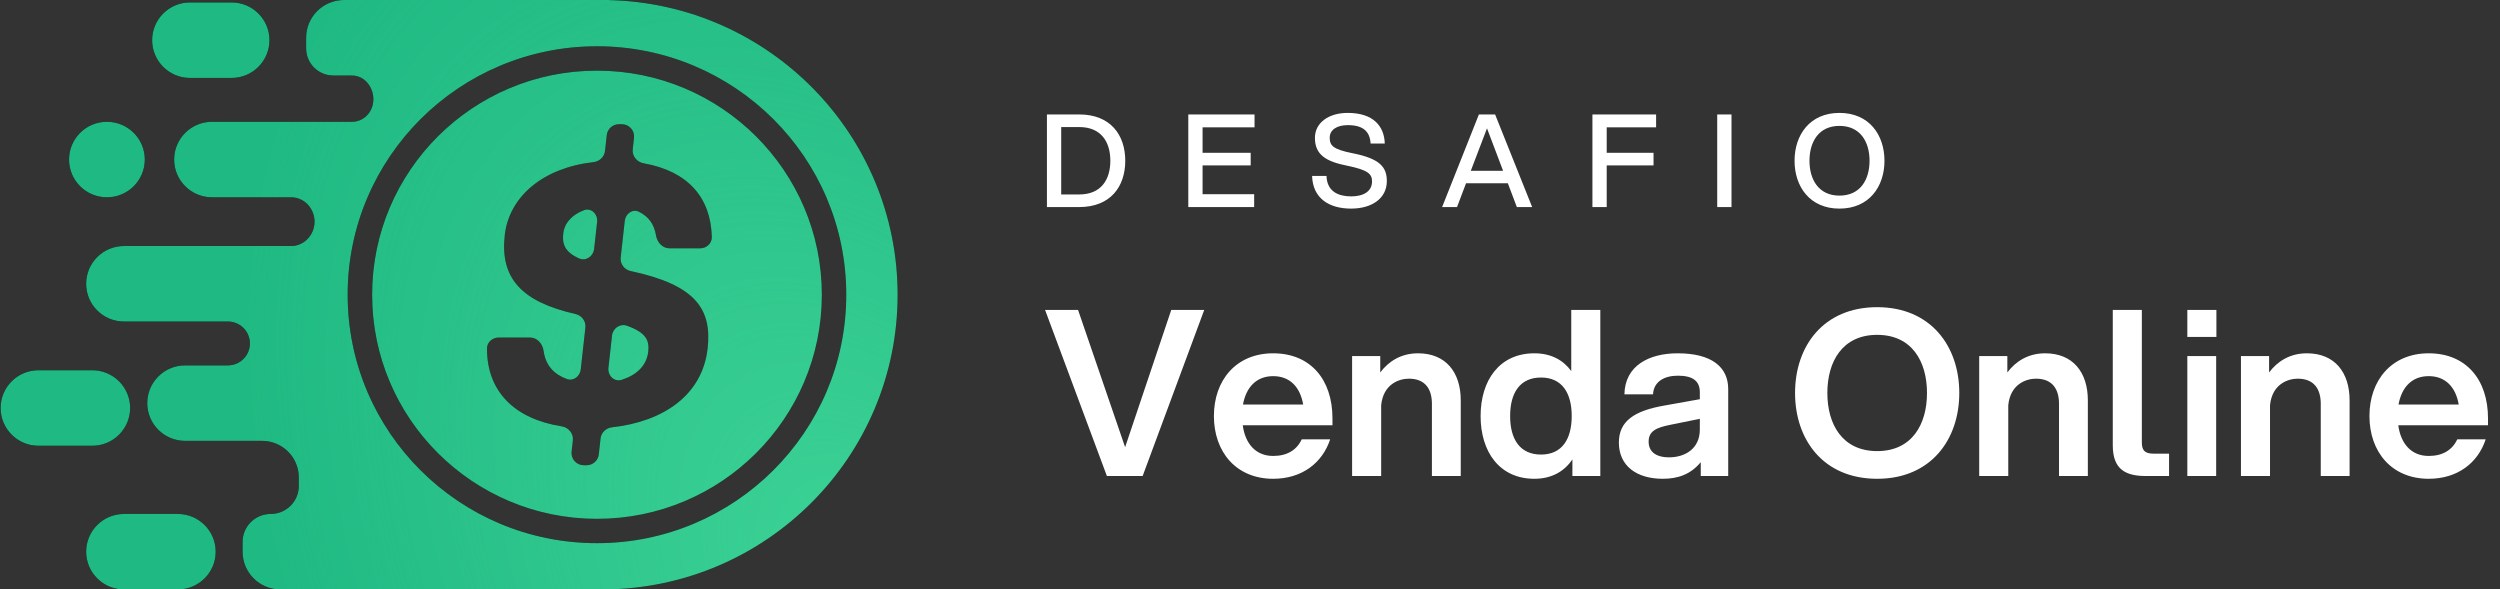
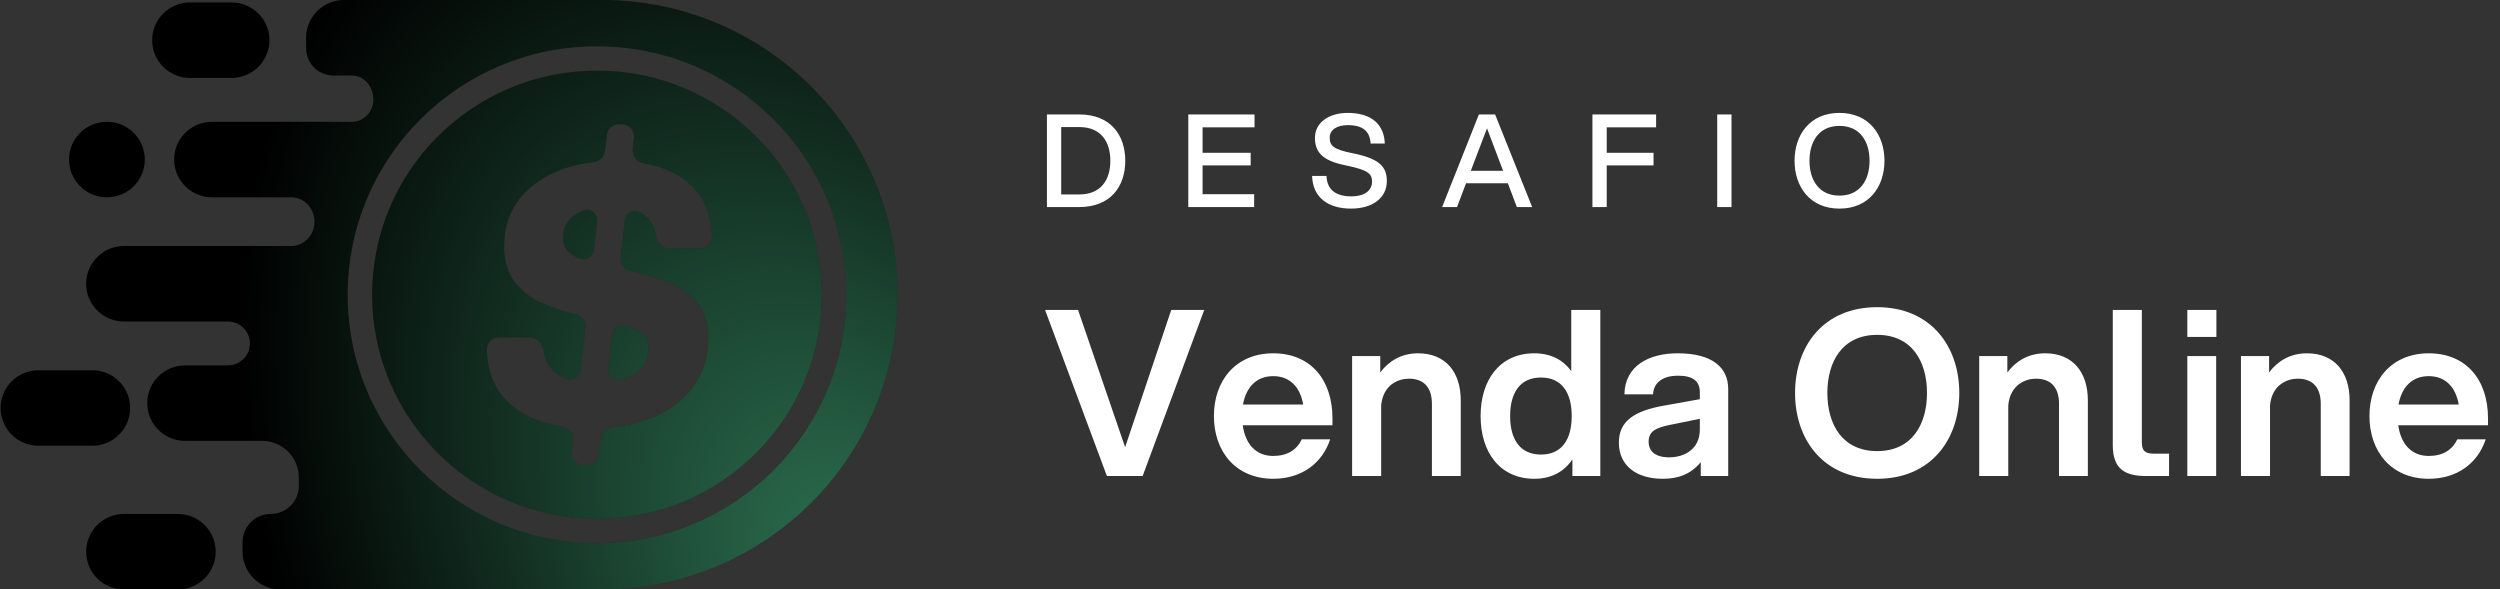
<svg xmlns="http://www.w3.org/2000/svg" width="721" height="170" viewBox="0 0 721 170" fill="none">
  <rect x="0" y="0" width="721" height="170" fill="#333333" stroke="none" />
  <path d="M51.279 148.223C57.313 148.223 62.204 153.098 62.204 159.112C62.204 165.125 57.313 170 51.279 170H35.77C29.736 170 24.845 165.125 24.845 159.112C24.845 153.098 29.736 148.223 35.77 148.223H51.279ZM175.68 0L175.694 0.013L175.706 0.025C221.828 1.151 258.869 38.765 258.869 85C258.869 131.709 221.064 169.617 174.284 169.995L174.279 170H80.883C74.849 170 69.957 165.125 69.957 159.112V156.302C69.958 151.979 73.364 148.45 77.647 148.233L78.481 148.213C82.764 147.996 86.171 144.467 86.171 140.145V137.686C86.171 131.866 81.436 127.149 75.597 127.149H53.393C47.359 127.149 42.467 122.274 42.467 116.26C42.467 110.247 47.358 105.372 53.392 105.372H65.728C69.232 105.372 72.073 102.541 72.073 99.05C72.073 95.558 69.232 92.727 65.728 92.727H35.77C29.736 92.727 24.845 87.852 24.845 81.839C24.845 75.825 29.736 70.951 35.77 70.95H83.974C87.131 70.95 89.806 68.63 90.525 65.567C91.538 61.251 88.404 56.901 83.956 56.901H61.147C55.113 56.901 50.221 52.026 50.221 46.012C50.221 39.999 55.112 35.124 61.146 35.124H101.552C103.407 35.124 105.142 34.227 106.283 32.77C109.549 28.597 106.774 21.777 101.464 21.777H96.126C91.796 21.777 88.287 18.279 88.287 13.964V10.888C88.287 4.875 93.178 0 99.212 0H175.68ZM172.167 13.347C132.458 13.347 100.268 45.427 100.268 85C100.268 124.573 132.458 156.653 172.167 156.653C211.876 156.653 244.066 124.573 244.066 85C244.066 45.427 211.876 13.347 172.167 13.347ZM172.167 20.372C207.983 20.372 237.017 49.307 237.017 85C237.017 120.693 207.983 149.628 172.167 149.628C136.351 149.628 107.317 120.693 107.317 85C107.317 49.307 136.351 20.372 172.167 20.372ZM178.499 35.826C176.703 35.827 175.195 37.173 174.997 38.952L174.486 43.543C174.296 45.254 172.886 46.561 171.169 46.757C156.457 48.436 146.8 56.79 145.567 67.883C144.193 80.241 150.422 87.031 165.979 90.566C167.778 90.975 169.028 92.639 168.825 94.468L167.483 106.542C167.261 108.537 165.381 109.999 163.489 109.307C159.919 108.001 157.372 105.538 156.765 101.168C156.482 99.129 154.928 97.346 152.862 97.346H143.797C141.992 97.346 140.452 98.71 140.448 100.509C140.421 112.846 148.336 120.807 161.995 122.961C163.96 123.271 165.429 125.015 165.21 126.986L164.844 130.274C164.613 132.354 166.247 134.174 168.347 134.174H169.193C170.989 134.173 172.498 132.827 172.696 131.048L173.208 126.439C173.397 124.735 174.795 123.43 176.504 123.24C191.43 121.577 202.591 113.897 204.085 100.457C205.363 88.962 200.409 82.119 181.879 78.167C180.069 77.78 178.803 76.108 179.007 74.274L180.183 63.693C180.41 61.649 182.392 60.161 184.245 61.066C187.038 62.429 188.669 64.667 189.189 67.88C189.513 69.883 191.052 71.617 193.087 71.617H201.93C203.775 71.617 205.334 70.193 205.289 68.355C205.011 57.005 198.436 49.373 185.634 47.094C183.696 46.749 182.259 45.019 182.476 43.069L182.848 39.726C183.079 37.645 181.445 35.826 179.345 35.826H178.499ZM26.607 106.777C32.641 106.777 37.533 111.652 37.533 117.665C37.533 123.679 32.641 128.554 26.607 128.554H11.099C5.065 128.554 0.174 123.679 0.174 117.665C0.174 111.652 5.065 106.777 11.099 106.777H26.607ZM176.503 96.8C176.739 94.678 178.822 93.222 180.837 93.949C186.334 95.934 187.313 98.195 186.958 101.391C186.514 105.388 183.663 108.154 179.283 109.544C177.137 110.226 175.225 108.301 175.473 106.07L176.503 96.8ZM168.373 60.633C170.496 59.81 172.462 61.752 172.211 64.008L171.346 71.784C171.108 73.929 168.969 75.41 166.995 74.522C162.844 72.654 162.108 70.338 162.439 67.364C162.782 64.274 164.969 61.951 168.373 60.633ZM30.837 35.124C36.871 35.124 41.763 39.999 41.763 46.012C41.763 52.026 36.871 56.901 30.837 56.901C24.802 56.901 19.911 52.026 19.911 46.012C19.911 39.999 24.802 35.124 30.837 35.124ZM66.785 0.702C72.82 0.702 77.712 5.577 77.712 11.591C77.712 17.604 72.82 22.479 66.786 22.479H54.803C48.769 22.479 43.877 17.604 43.877 11.591C43.877 5.578 48.768 0.703 54.802 0.702H66.785Z" fill="black" />
-   <path d="M51.279 148.223C57.313 148.223 62.204 153.098 62.204 159.112C62.204 165.125 57.313 170 51.279 170H35.77C29.736 170 24.845 165.125 24.845 159.112C24.845 153.098 29.736 148.223 35.77 148.223H51.279ZM175.68 0L175.694 0.013L175.706 0.025C221.828 1.151 258.869 38.765 258.869 85C258.869 131.709 221.064 169.617 174.284 169.995L174.279 170H80.883C74.849 170 69.957 165.125 69.957 159.112V156.302C69.958 151.979 73.364 148.45 77.647 148.233L78.481 148.213C82.764 147.996 86.171 144.467 86.171 140.145V137.686C86.171 131.866 81.436 127.149 75.597 127.149H53.393C47.359 127.149 42.467 122.274 42.467 116.26C42.467 110.247 47.358 105.372 53.392 105.372H65.728C69.232 105.372 72.073 102.541 72.073 99.05C72.073 95.558 69.232 92.727 65.728 92.727H35.77C29.736 92.727 24.845 87.852 24.845 81.839C24.845 75.825 29.736 70.951 35.77 70.95H83.974C87.131 70.95 89.806 68.63 90.525 65.567C91.538 61.251 88.404 56.901 83.956 56.901H61.147C55.113 56.901 50.221 52.026 50.221 46.012C50.221 39.999 55.112 35.124 61.146 35.124H101.552C103.407 35.124 105.142 34.227 106.283 32.77C109.549 28.597 106.774 21.777 101.464 21.777H96.126C91.796 21.777 88.287 18.279 88.287 13.964V10.888C88.287 4.875 93.178 0 99.212 0H175.68ZM172.167 13.347C132.458 13.347 100.268 45.427 100.268 85C100.268 124.573 132.458 156.653 172.167 156.653C211.876 156.653 244.066 124.573 244.066 85C244.066 45.427 211.876 13.347 172.167 13.347ZM172.167 20.372C207.983 20.372 237.017 49.307 237.017 85C237.017 120.693 207.983 149.628 172.167 149.628C136.351 149.628 107.317 120.693 107.317 85C107.317 49.307 136.351 20.372 172.167 20.372ZM178.499 35.826C176.703 35.827 175.195 37.173 174.997 38.952L174.486 43.543C174.296 45.254 172.886 46.561 171.169 46.757C156.457 48.436 146.8 56.79 145.567 67.883C144.193 80.241 150.422 87.031 165.979 90.566C167.778 90.975 169.028 92.639 168.825 94.468L167.483 106.542C167.261 108.537 165.381 109.999 163.489 109.307C159.919 108.001 157.372 105.538 156.765 101.168C156.482 99.129 154.928 97.346 152.862 97.346H143.797C141.992 97.346 140.452 98.71 140.448 100.509C140.421 112.846 148.336 120.807 161.995 122.961C163.96 123.271 165.429 125.015 165.21 126.986L164.844 130.274C164.613 132.354 166.247 134.174 168.347 134.174H169.193C170.989 134.173 172.498 132.827 172.696 131.048L173.208 126.439C173.397 124.735 174.795 123.43 176.504 123.24C191.43 121.577 202.591 113.897 204.085 100.457C205.363 88.962 200.409 82.119 181.879 78.167C180.069 77.78 178.803 76.108 179.007 74.274L180.183 63.693C180.41 61.649 182.392 60.161 184.245 61.066C187.038 62.429 188.669 64.667 189.189 67.88C189.513 69.883 191.052 71.617 193.087 71.617H201.93C203.775 71.617 205.334 70.193 205.289 68.355C205.011 57.005 198.436 49.373 185.634 47.094C183.696 46.749 182.259 45.019 182.476 43.069L182.848 39.726C183.079 37.645 181.445 35.826 179.345 35.826H178.499ZM26.607 106.777C32.641 106.777 37.533 111.652 37.533 117.665C37.533 123.679 32.641 128.554 26.607 128.554H11.099C5.065 128.554 0.174 123.679 0.174 117.665C0.174 111.652 5.065 106.777 11.099 106.777H26.607ZM176.503 96.8C176.739 94.678 178.822 93.222 180.837 93.949C186.334 95.934 187.313 98.195 186.958 101.391C186.514 105.388 183.663 108.154 179.283 109.544C177.137 110.226 175.225 108.301 175.473 106.07L176.503 96.8ZM168.373 60.633C170.496 59.81 172.462 61.752 172.211 64.008L171.346 71.784C171.108 73.929 168.969 75.41 166.995 74.522C162.844 72.654 162.108 70.338 162.439 67.364C162.782 64.274 164.969 61.951 168.373 60.633ZM30.837 35.124C36.871 35.124 41.763 39.999 41.763 46.012C41.763 52.026 36.871 56.901 30.837 56.901C24.802 56.901 19.911 52.026 19.911 46.012C19.911 39.999 24.802 35.124 30.837 35.124ZM66.785 0.702C72.82 0.702 77.712 5.577 77.712 11.591C77.712 17.604 72.82 22.479 66.786 22.479H54.803C48.769 22.479 43.877 17.604 43.877 11.591C43.877 5.578 48.768 0.703 54.802 0.702H66.785Z" fill="#1FB983" />
  <path d="M51.279 148.223C57.313 148.223 62.204 153.098 62.204 159.112C62.204 165.125 57.313 170 51.279 170H35.77C29.736 170 24.845 165.125 24.845 159.112C24.845 153.098 29.736 148.223 35.77 148.223H51.279ZM175.68 0L175.694 0.013L175.706 0.025C221.828 1.151 258.869 38.765 258.869 85C258.869 131.709 221.064 169.617 174.284 169.995L174.279 170H80.883C74.849 170 69.957 165.125 69.957 159.112V156.302C69.958 151.979 73.364 148.45 77.647 148.233L78.481 148.213C82.764 147.996 86.171 144.467 86.171 140.145V137.686C86.171 131.866 81.436 127.149 75.597 127.149H53.393C47.359 127.149 42.467 122.274 42.467 116.26C42.467 110.247 47.358 105.372 53.392 105.372H65.728C69.232 105.372 72.073 102.541 72.073 99.05C72.073 95.558 69.232 92.727 65.728 92.727H35.77C29.736 92.727 24.845 87.852 24.845 81.839C24.845 75.825 29.736 70.951 35.77 70.95H83.974C87.131 70.95 89.806 68.63 90.525 65.567C91.538 61.251 88.404 56.901 83.956 56.901H61.147C55.113 56.901 50.221 52.026 50.221 46.012C50.221 39.999 55.112 35.124 61.146 35.124H101.552C103.407 35.124 105.142 34.227 106.283 32.77C109.549 28.597 106.774 21.777 101.464 21.777H96.126C91.796 21.777 88.287 18.279 88.287 13.964V10.888C88.287 4.875 93.178 0 99.212 0H175.68ZM172.167 13.347C132.458 13.347 100.268 45.427 100.268 85C100.268 124.573 132.458 156.653 172.167 156.653C211.876 156.653 244.066 124.573 244.066 85C244.066 45.427 211.876 13.347 172.167 13.347ZM172.167 20.372C207.983 20.372 237.017 49.307 237.017 85C237.017 120.693 207.983 149.628 172.167 149.628C136.351 149.628 107.317 120.693 107.317 85C107.317 49.307 136.351 20.372 172.167 20.372ZM178.499 35.826C176.703 35.827 175.195 37.173 174.997 38.952L174.486 43.543C174.296 45.254 172.886 46.561 171.169 46.757C156.457 48.436 146.8 56.79 145.567 67.883C144.193 80.241 150.422 87.031 165.979 90.566C167.778 90.975 169.028 92.639 168.825 94.468L167.483 106.542C167.261 108.537 165.381 109.999 163.489 109.307C159.919 108.001 157.372 105.538 156.765 101.168C156.482 99.129 154.928 97.346 152.862 97.346H143.797C141.992 97.346 140.452 98.71 140.448 100.509C140.421 112.846 148.336 120.807 161.995 122.961C163.96 123.271 165.429 125.015 165.21 126.986L164.844 130.274C164.613 132.354 166.247 134.174 168.347 134.174H169.193C170.989 134.173 172.498 132.827 172.696 131.048L173.208 126.439C173.397 124.735 174.795 123.43 176.504 123.24C191.43 121.577 202.591 113.897 204.085 100.457C205.363 88.962 200.409 82.119 181.879 78.167C180.069 77.78 178.803 76.108 179.007 74.274L180.183 63.693C180.41 61.649 182.392 60.161 184.245 61.066C187.038 62.429 188.669 64.667 189.189 67.88C189.513 69.883 191.052 71.617 193.087 71.617H201.93C203.775 71.617 205.334 70.193 205.289 68.355C205.011 57.005 198.436 49.373 185.634 47.094C183.696 46.749 182.259 45.019 182.476 43.069L182.848 39.726C183.079 37.645 181.445 35.826 179.345 35.826H178.499ZM26.607 106.777C32.641 106.777 37.533 111.652 37.533 117.665C37.533 123.679 32.641 128.554 26.607 128.554H11.099C5.065 128.554 0.174 123.679 0.174 117.665C0.174 111.652 5.065 106.777 11.099 106.777H26.607ZM176.503 96.8C176.739 94.678 178.822 93.222 180.837 93.949C186.334 95.934 187.313 98.195 186.958 101.391C186.514 105.388 183.663 108.154 179.283 109.544C177.137 110.226 175.225 108.301 175.473 106.07L176.503 96.8ZM168.373 60.633C170.496 59.81 172.462 61.752 172.211 64.008L171.346 71.784C171.108 73.929 168.969 75.41 166.995 74.522C162.844 72.654 162.108 70.338 162.439 67.364C162.782 64.274 164.969 61.951 168.373 60.633ZM30.837 35.124C36.871 35.124 41.763 39.999 41.763 46.012C41.763 52.026 36.871 56.901 30.837 56.901C24.802 56.901 19.911 52.026 19.911 46.012C19.911 39.999 24.802 35.124 30.837 35.124ZM66.785 0.702C72.82 0.702 77.712 5.577 77.712 11.591C77.712 17.604 72.82 22.479 66.786 22.479H54.803C48.769 22.479 43.877 17.604 43.877 11.591C43.877 5.578 48.768 0.703 54.802 0.702H66.785Z" fill="url(#paint0_radial_1_89)" fill-opacity="0.48" style="mix-blend-mode:plus-lighter" />
  <path d="M301.933 59.717V33.006H311.245C320.26 33.006 324.526 38.905 324.526 46.362C324.526 53.819 320.26 59.717 311.245 59.717H301.933ZM306.051 56.082H311.245C317.552 56.082 320.223 51.815 320.223 46.362C320.223 40.908 317.552 36.642 311.245 36.642H306.051V56.082ZM342.704 59.717V33.006H361.81V36.716H346.822V44.062H360.697V47.697H346.822V56.008H361.699V59.717H342.704ZM389.649 60.163C383.305 60.163 378.593 57.195 378.408 50.739H382.563C382.711 55.303 386.05 56.638 389.723 56.638C393.21 56.638 395.696 55.191 395.696 52.335C395.696 50.146 394.508 49.033 388.61 47.809C382.34 46.584 379.224 44.581 379.224 39.758C379.224 35.418 383.156 32.561 388.684 32.561C396.067 32.561 399.22 36.382 399.368 41.391H395.288C395.065 37.903 393.136 36.086 388.684 36.086C385.568 36.086 383.49 37.458 383.49 39.684C383.49 41.91 384.306 43.06 390.168 44.21C397.996 45.768 399.962 48.217 399.962 52.224C399.962 57.158 395.733 60.163 389.649 60.163ZM437.459 59.717L434.862 52.854H422.805L420.208 59.717H415.905L426.515 33.006H431.19L441.874 59.717H437.459ZM424.178 49.256H433.49L428.852 37.013L424.178 49.256ZM459.256 59.717V33.006H477.62V36.716H463.374V44.062H476.878V47.697H463.374V59.717H459.256ZM495.245 59.717V33.006H499.363V59.717H495.245ZM530.496 60.163C521.964 60.163 517.549 53.819 517.549 46.362C517.549 38.905 521.964 32.561 530.496 32.561C539.066 32.561 543.481 38.905 543.481 46.362C543.481 53.819 539.066 60.163 530.496 60.163ZM521.852 46.362C521.852 51.815 524.523 56.416 530.496 56.416C536.506 56.416 539.177 51.815 539.177 46.362C539.177 40.908 536.506 36.308 530.496 36.308C524.523 36.308 521.852 40.908 521.852 46.362Z" fill="white" />
  <path d="M319.227 137.283L301.4 89.387H310.912L324.483 128.967L337.787 89.387H347.3L329.538 137.283H319.227ZM367.187 138.081C356.477 138.081 350.091 130.298 350.091 119.987C350.091 109.676 356.477 101.893 367.187 101.893C377.897 101.893 384.283 109.41 384.283 120.652V122.648H358.406C359.138 128.036 362.198 131.495 367.187 131.495C371.245 131.495 373.972 129.766 375.436 126.706H383.618C381.356 133.557 375.436 138.081 367.187 138.081ZM358.473 116.661H375.835C374.97 111.605 371.977 108.479 367.187 108.479C362.397 108.479 359.404 111.605 358.473 116.661ZM412.964 116.461C412.964 112.27 411.101 109.21 406.312 109.21C403.451 109.21 398.928 110.807 398.329 116.86V137.283H389.947V102.691H398.063V107.414C400.458 104.221 404.05 101.893 408.973 101.893C416.955 101.893 421.279 107.348 421.279 115.463V137.283H412.964V116.461ZM461.531 137.283H453.482V132.493C451.154 135.952 447.495 138.081 442.506 138.081C432.461 138.081 427.007 130.298 427.007 119.987C427.007 109.676 432.461 101.893 442.506 101.893C447.296 101.893 450.821 103.822 453.15 107.015V89.387H461.531V137.283ZM435.521 119.987C435.521 126.639 438.315 131.096 444.435 131.096C450.489 131.096 453.283 126.639 453.283 119.987C453.283 113.335 450.489 108.878 444.435 108.878C438.315 108.878 435.521 113.335 435.521 119.987ZM490.5 137.283V133.291C487.506 136.883 483.847 138.081 479.523 138.081C472.007 138.081 466.884 134.356 466.884 127.637C466.884 121.517 471.208 118.457 480.189 116.927L490.233 115.131V113.135C490.233 110.009 488.371 108.346 483.914 108.346C480.122 108.346 476.929 109.942 476.73 113.734H468.481C468.614 105.485 475.532 101.893 483.847 101.893C493.693 101.893 498.416 105.884 498.416 112.204V137.283H490.5ZM475.466 127.371C475.466 130.098 477.328 131.894 481.386 131.894C485.777 131.894 490.233 129.566 490.233 123.845V120.785L481.719 122.515C477.794 123.313 475.466 124.244 475.466 127.371ZM541.376 138.081C525.81 138.081 517.694 126.772 517.694 113.335C517.694 99.897 525.81 88.589 541.376 88.589C556.876 88.589 565.058 99.897 565.058 113.335C565.058 126.772 556.876 138.081 541.376 138.081ZM527.008 113.335C527.008 122.382 531.331 130.098 541.376 130.098C551.421 130.098 555.745 122.382 555.745 113.335C555.745 104.288 551.421 96.571 541.376 96.571C531.331 96.571 527.008 104.288 527.008 113.335ZM593.82 116.461C593.82 112.27 591.957 109.21 587.168 109.21C584.307 109.21 579.784 110.807 579.185 116.86V137.283H570.803V102.691H578.919V107.414C581.314 104.221 584.906 101.893 589.828 101.893C597.811 101.893 602.135 107.348 602.135 115.463V137.283H593.82V116.461ZM609.326 89.387H617.708V127.57C617.708 129.832 618.506 130.83 621.034 130.83H625.557V137.283H618.905C613.051 137.283 609.326 135.42 609.326 128.435V89.387ZM630.827 137.283V102.691H639.142V137.283H630.827ZM630.827 97.17V89.387H639.209V97.17H630.827ZM669.306 116.461C669.306 112.27 667.444 109.21 662.654 109.21C659.794 109.21 655.27 110.807 654.672 116.86V137.283H646.29V102.691H654.406V107.414C656.8 104.221 660.392 101.893 665.315 101.893C673.298 101.893 677.622 107.348 677.622 115.463V137.283H669.306V116.461ZM700.445 138.081C689.735 138.081 683.349 130.298 683.349 119.987C683.349 109.676 689.735 101.893 700.445 101.893C711.155 101.893 717.541 109.41 717.541 120.652V122.648H691.664C692.396 128.036 695.456 131.495 700.445 131.495C704.503 131.495 707.231 129.766 708.694 126.706H716.876C714.614 133.557 708.694 138.081 700.445 138.081ZM691.731 116.661H709.093C708.228 111.605 705.235 108.479 700.445 108.479C695.656 108.479 692.662 111.605 691.731 116.661Z" fill="white" />
  <defs>
    <radialGradient id="paint0_radial_1_89" cx="0" cy="0" r="1" gradientTransform="matrix(-120.809 -203.782 135.146 -79.572 250.763 170)" gradientUnits="userSpaceOnUse">
      <stop stop-color="#5FF0AC" />
      <stop offset="1" stop-color="#5FF0AC" stop-opacity="0" />
    </radialGradient>
  </defs>
</svg>